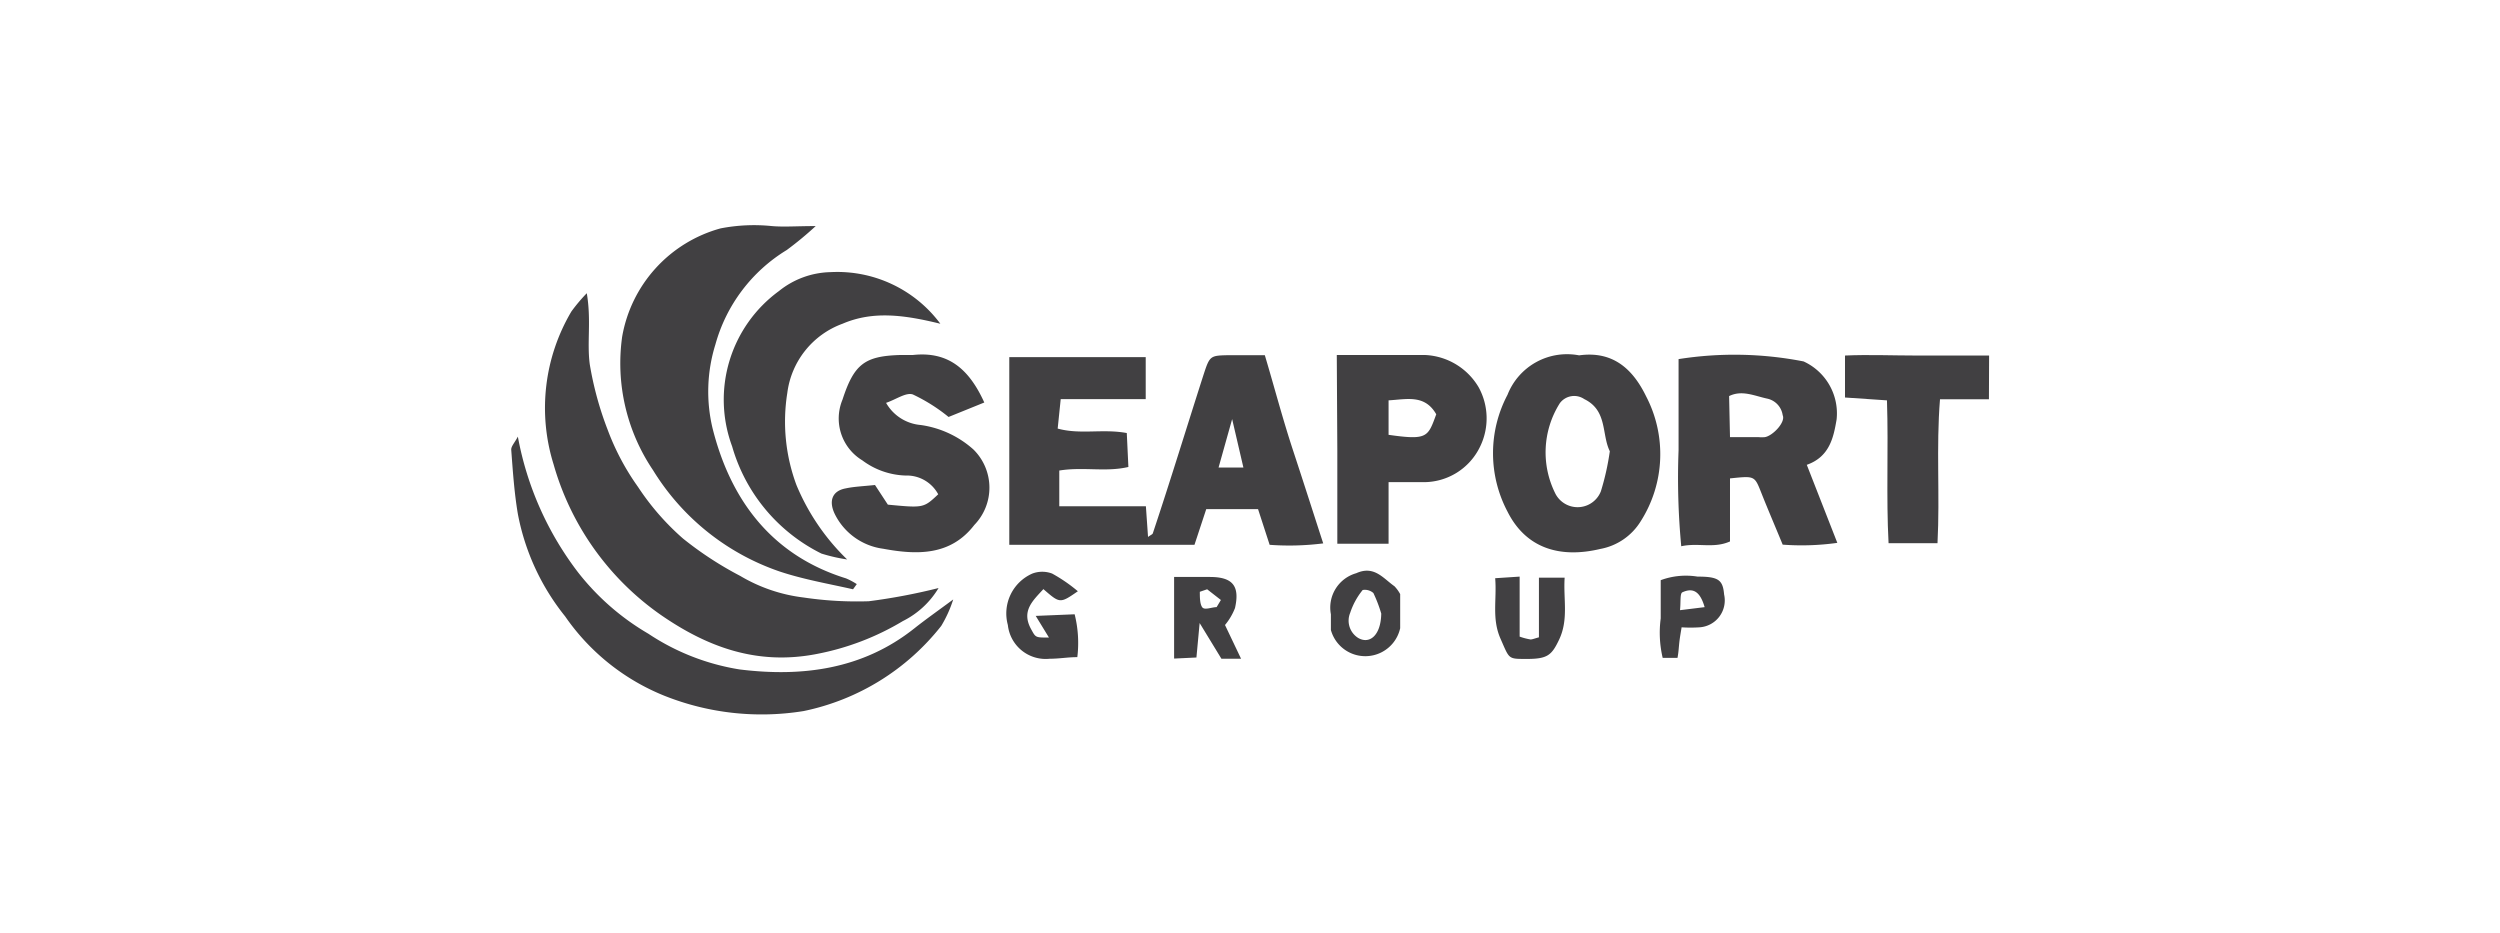
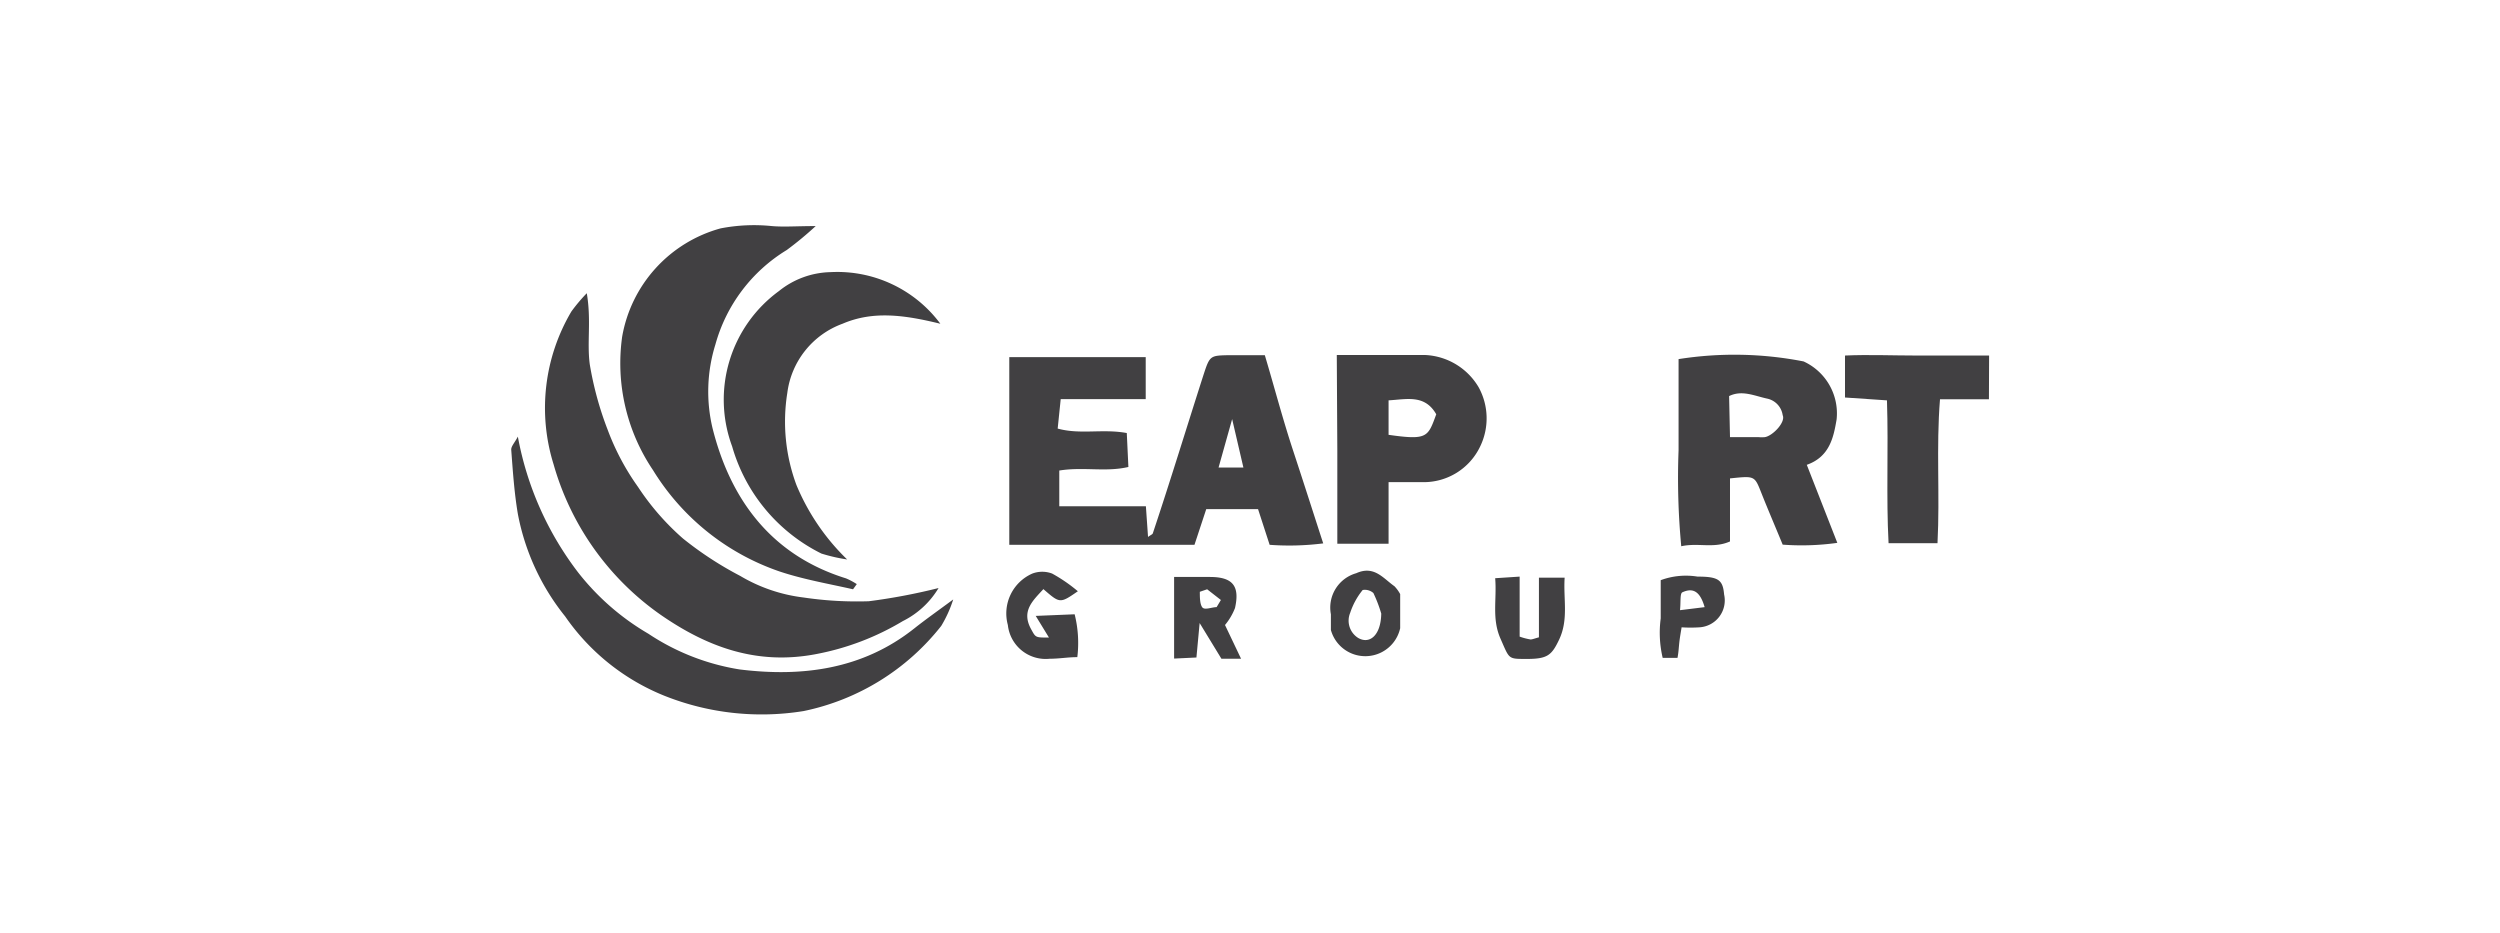
<svg xmlns="http://www.w3.org/2000/svg" viewBox="0 0 140 52.25">
  <defs>
    <style>.cls-1{fill:#414042;}.cls-2{fill:none;}</style>
  </defs>
  <title>logo_seaport</title>
  <g id="Layer_2" data-name="Layer 2">
    <g id="Layer_4" data-name="Layer 4">
      <path class="cls-1" d="M111.38,22.36h-2.74c-.22,2.7,0,5.34-.14,8.06h-2.74c-.14-2.6,0-5.23-.09-8l-2.35-.16V19.91c1.32-.06,2.66,0,4,0h4.07Z" />
      <path class="cls-1" d="M59.32,26.35v2h4.85l.12,1.72c.14-.11.25-.14.27-.21,1-3,1.89-5.92,2.84-8.88.35-1.07.37-1.07,1.43-1.09h2c.54,1.81,1,3.57,1.58,5.33s1.1,3.39,1.69,5.21a15.15,15.15,0,0,1-3,.08l-.65-2h-2.9l-.66,2H56.52V20h7.64v2.35H59.4L59.23,24c1.27.35,2.52,0,3.87.25l.09,1.9C61.92,26.45,60.68,26.13,59.32,26.35Zm8.92-.17h1.39L69,23.47Z" />
      <path class="cls-1" d="M32.86,16.42c.26,1.53,0,2.77.17,4a18.57,18.57,0,0,0,1,3.65,13.79,13.79,0,0,0,1.7,3.2,14.18,14.18,0,0,0,2.52,2.89,19.57,19.57,0,0,0,3.2,2.09A9.07,9.07,0,0,0,45,33.46a20.33,20.33,0,0,0,3.65.21,33.48,33.48,0,0,0,3.91-.74,4.85,4.85,0,0,1-2,1.85,14.74,14.74,0,0,1-4.81,1.84c-3.36.66-6.16-.39-8.78-2.21A15.41,15.41,0,0,1,31,26a10.6,10.6,0,0,1,1-8.56A9.56,9.56,0,0,1,32.86,16.42Z" />
      <path class="cls-1" d="M47.77,33c-1.37-.31-2.77-.55-4.12-1a13.41,13.41,0,0,1-7.08-5.67,10.7,10.7,0,0,1-1.73-7.47,7.65,7.65,0,0,1,5.51-6.07,9.81,9.81,0,0,1,2.87-.13c.69.06,1.39,0,2.46,0A19.4,19.4,0,0,1,44.06,14a9,9,0,0,0-4,5.3,8.86,8.86,0,0,0-.16,4.67c1,4,3.29,7.12,7.48,8.42a3.86,3.86,0,0,1,.6.32Z" />
      <path class="cls-1" d="M96.88,26.79v3.53c-.91.41-1.79.06-2.73.27A40.61,40.61,0,0,1,94,25.22c0-1.7,0-3.41,0-5.11a20.11,20.11,0,0,1,7,.13,3.2,3.2,0,0,1,1.85,3.25c-.17,1-.39,2.09-1.67,2.54l1.71,4.37a14.29,14.29,0,0,1-3.06.1c-.41-1-.82-1.95-1.2-2.91S98.26,26.65,96.88,26.79Zm0-2.31h1.6a2,2,0,0,0,.35,0c.44-.07,1.18-.84,1-1.23a1.11,1.11,0,0,0-.88-.93c-.73-.16-1.4-.49-2.12-.14Z" />
-       <path class="cls-1" d="M88.43,19.9c1.88-.26,3,.75,3.75,2.29a7,7,0,0,1-.3,7,3.37,3.37,0,0,1-2.26,1.55c-2.22.53-4.15,0-5.2-2.09a7,7,0,0,1,0-6.54A3.58,3.58,0,0,1,88.43,19.9Zm1.72,5.37c-.47-.95-.12-2.28-1.43-2.92a1,1,0,0,0-1.37.23,5.15,5.15,0,0,0-.23,5.1,1.4,1.4,0,0,0,2.53-.17A14.46,14.46,0,0,0,90.15,25.27Z" />
-       <path class="cls-1" d="M49,27.16l.72,1.1c2,.19,2,.19,2.82-.58a2,2,0,0,0-1.83-1.05,4.25,4.25,0,0,1-2.42-.85,2.74,2.74,0,0,1-1.11-3.4c.65-2,1.25-2.44,3.23-2.5.24,0,.48,0,.71,0,2-.22,3.16.81,4,2.66l-2,.81a9.7,9.7,0,0,0-2-1.26c-.38-.13-.92.27-1.5.47a2.47,2.47,0,0,0,1.94,1.24,5.59,5.59,0,0,1,2.95,1.37,3,3,0,0,1,.05,4.23c-1.33,1.73-3.21,1.68-5.1,1.33a3.54,3.54,0,0,1-2.71-1.94c-.35-.72-.16-1.3.61-1.44C47.82,27.25,48.34,27.23,49,27.16Z" />
      <path class="cls-1" d="M29,24.45a17.78,17.78,0,0,0,3.37,7.6,13.84,13.84,0,0,0,3.94,3.44,12.87,12.87,0,0,0,5.12,2c3.49.43,6.87,0,9.76-2.29.63-.5,1.27-.95,2.19-1.63a6.89,6.89,0,0,1-.67,1.48A13.2,13.2,0,0,1,45,39.82a14.7,14.7,0,0,1-7.8-.86,12.36,12.36,0,0,1-5.55-4.44A13,13,0,0,1,29,28.78c-.2-1.18-.28-2.38-.37-3.58C28.61,25,28.82,24.8,29,24.45Z" />
      <path class="cls-1" d="M52.66,18.13c-2-.49-3.76-.74-5.48,0A4.76,4.76,0,0,0,44.09,22a10.19,10.19,0,0,0,.51,5.16,12.44,12.44,0,0,0,2.84,4.17A9.6,9.6,0,0,1,46,31,9.67,9.67,0,0,1,41,25a7.53,7.53,0,0,1,2.62-8.7,4.76,4.76,0,0,1,2.88-1.06A7.19,7.19,0,0,1,52.66,18.13Z" />
      <path class="cls-1" d="M74.86,19.88c1.77,0,3.36,0,4.94,0a3.67,3.67,0,0,1,3,1.8A3.61,3.61,0,0,1,82.89,25a3.5,3.5,0,0,1-3.25,2c-.58,0-1.16,0-1.88,0v3.45H74.89q0-2.59,0-5.22Zm2.9,4.47c2.18.31,2.2.13,2.67-1.15-.64-1.12-1.64-.84-2.67-.78Z" />
      <path class="cls-1" d="M68.6,35l.9,1.89-1.1,0-1.22-2L67,36.82l-1.25.06V32.31c.66,0,1.34,0,2,0,1.28,0,1.69.5,1.41,1.74A3.38,3.38,0,0,1,68.6,35Zm-1-2-.41.14c0,.29,0,.67.13.86s.53,0,.81,0l.24-.4Z" />
      <path class="cls-1" d="M60.36,33.11c-1,.69-1,.69-1.93-.12-.59.65-1.25,1.22-.69,2.24.26.47.23.48,1,.47L58,34.49l2.18-.09a6.61,6.61,0,0,1,.15,2.4c-.54,0-1,.09-1.55.09A2.13,2.13,0,0,1,56.44,35a2.44,2.44,0,0,1,1.37-2.88,1.57,1.57,0,0,1,1.11,0A8.79,8.79,0,0,1,60.36,33.11Z" />
      <path class="cls-1" d="M86.18,32.35h1.44c-.08,1.2.23,2.33-.31,3.47-.42.88-.65,1.09-1.87,1.08-1,0-.91,0-1.41-1.13s-.2-2.19-.3-3.39l1.37-.09v3.36a3.47,3.47,0,0,0,.61.16c.1,0,.21-.05.47-.12Z" />
      <path class="cls-1" d="M78.41,33.27c0,.62,0,1.27,0,1.91a2,2,0,0,1-3.88.1c0-.29,0-.59,0-.88a2,2,0,0,1,1.42-2.3c1-.45,1.5.28,2.14.73A2.05,2.05,0,0,1,78.41,33.27Zm-1.06,1.09a7.72,7.72,0,0,0-.44-1.15.72.72,0,0,0-.6-.17,4,4,0,0,0-.7,1.28,1.14,1.14,0,0,0,.44,1.4C76.69,36.1,77.33,35.59,77.35,34.36Z" />
      <path class="cls-1" d="M93.94,36.84l-.83,0A6.12,6.12,0,0,1,93,34.63c0-.7,0-1.4,0-2.14a4.06,4.06,0,0,1,2.06-.2c1.17,0,1.42.18,1.49,1a1.51,1.51,0,0,1-1.38,1.84,7.64,7.64,0,0,1-1,0c-.05.31-.1.58-.13.86S94,36.53,93.94,36.84ZM95.46,34c-.22-.75-.56-1.15-1.25-.83-.14.07-.08.56-.13,1Z" />
      <rect class="cls-2" width="140" height="52.25" />
    </g>
  </g>
</svg>